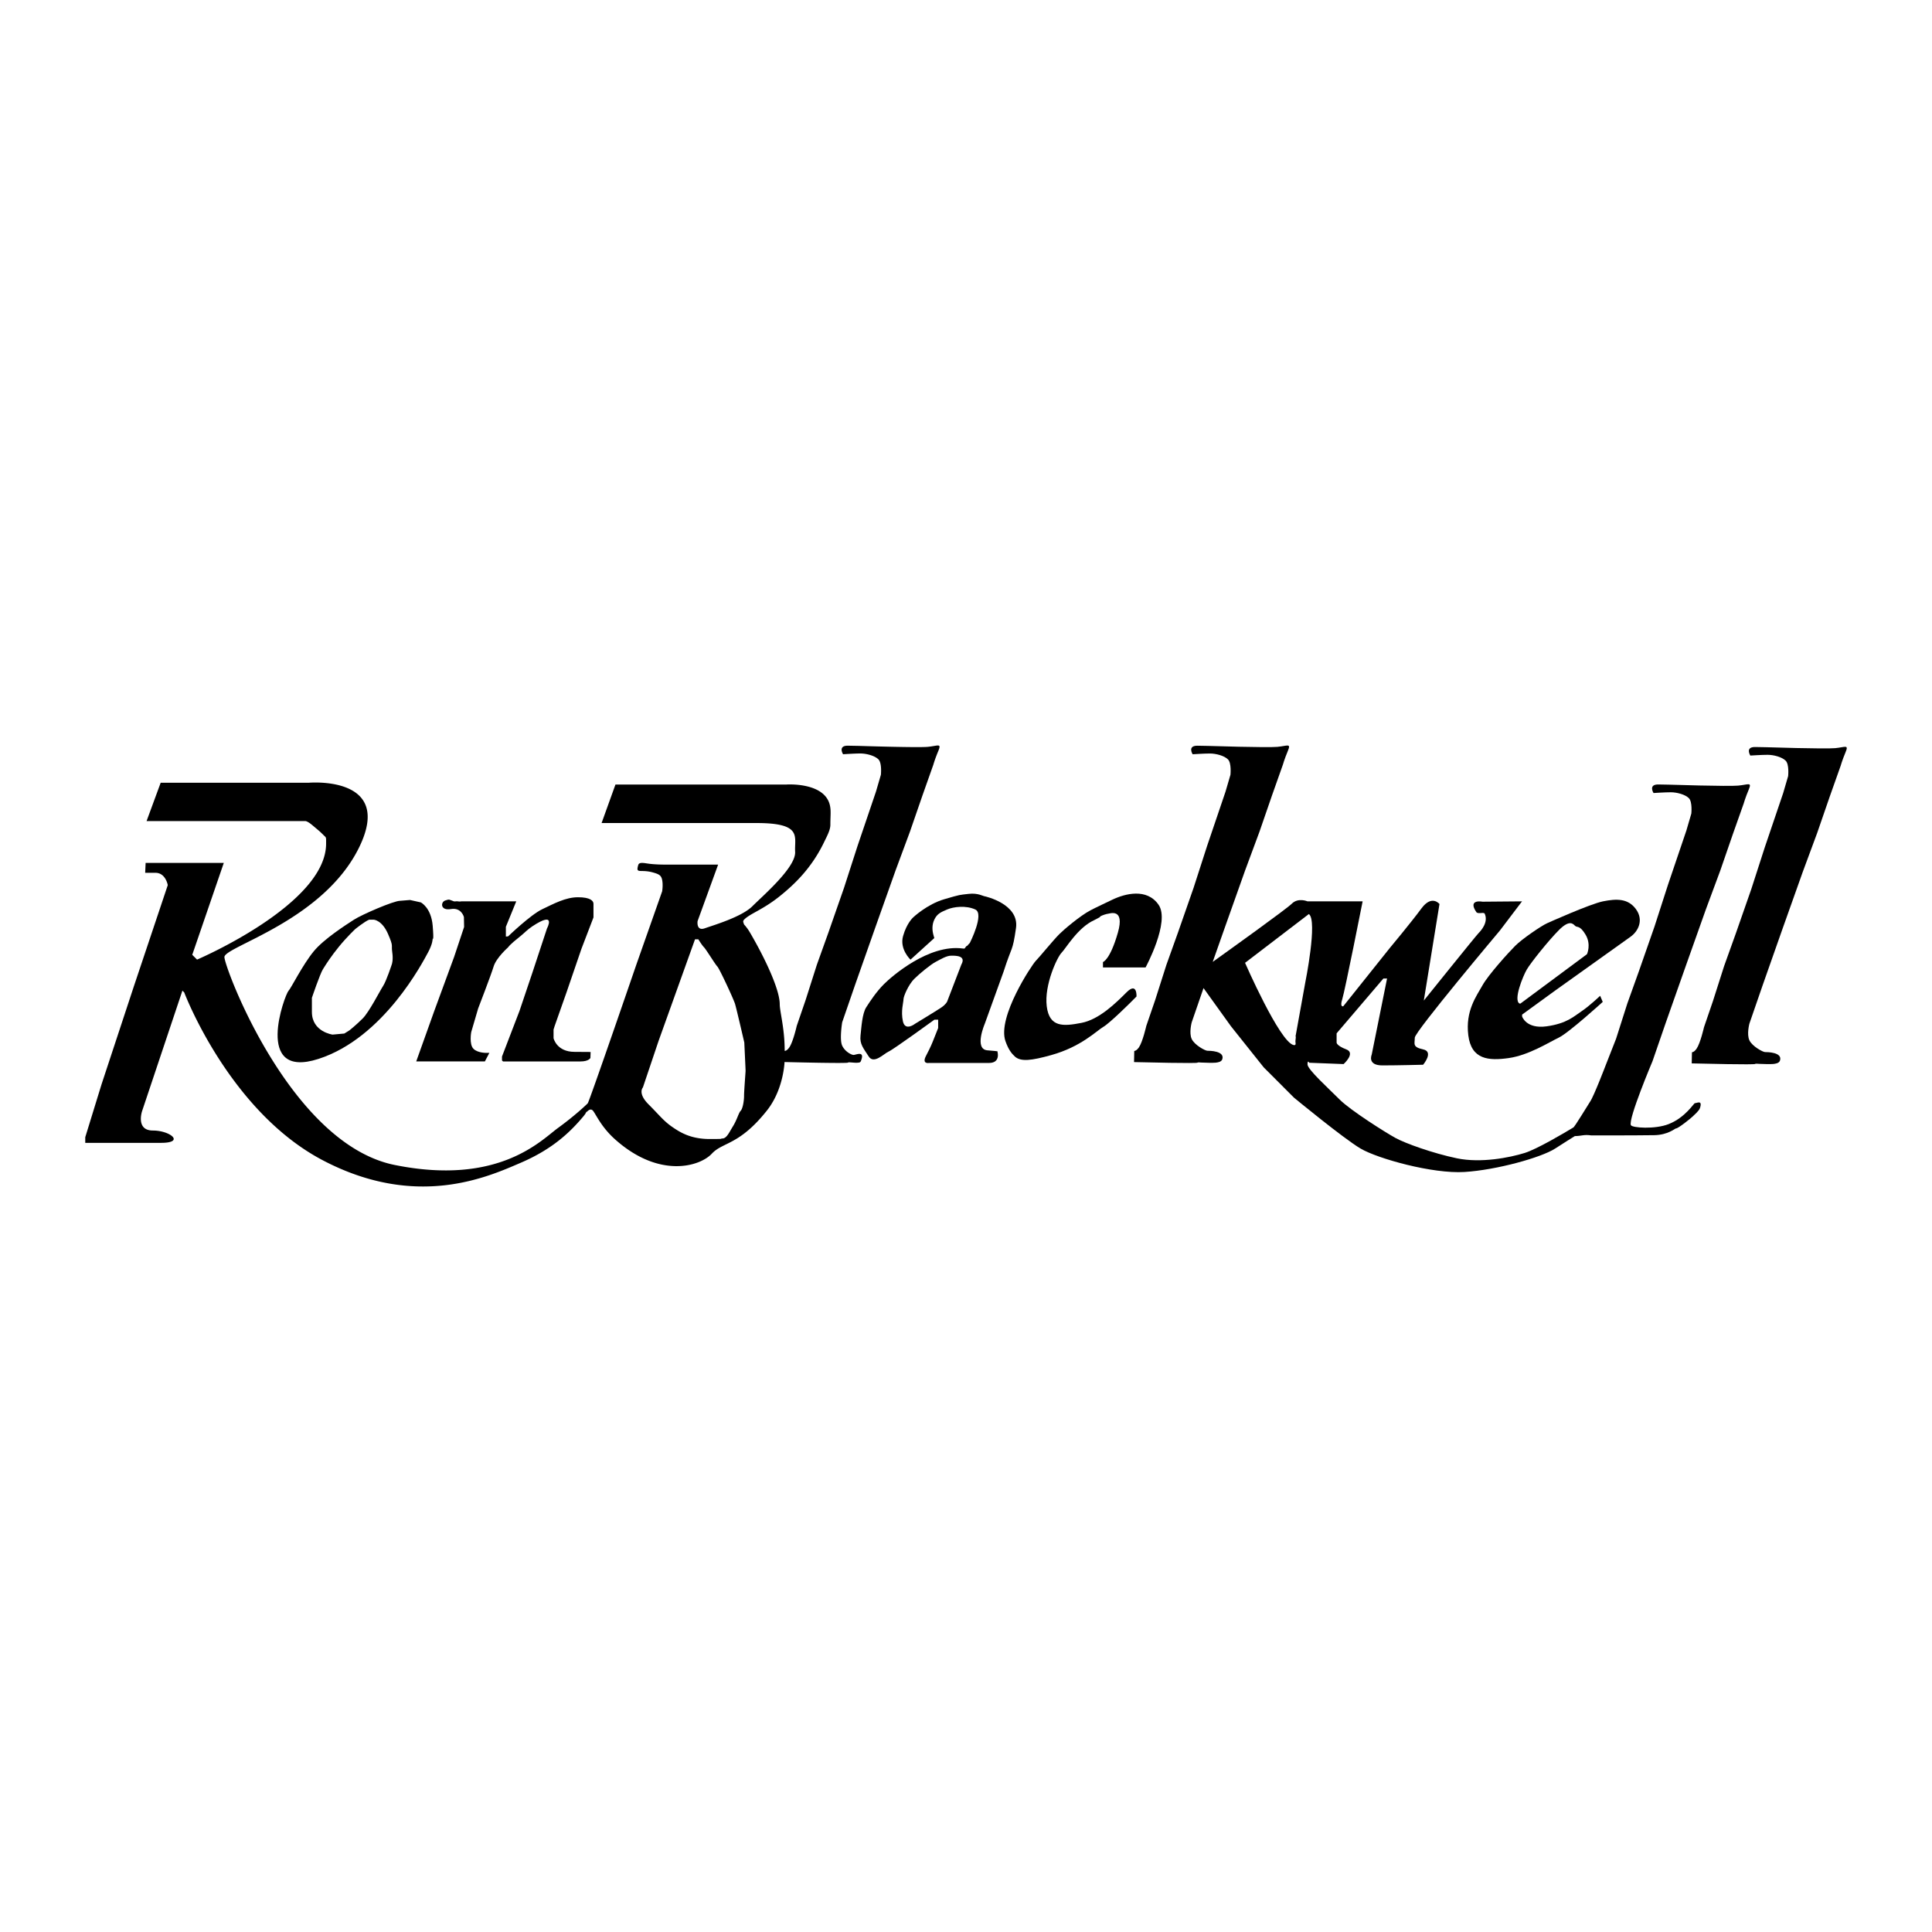
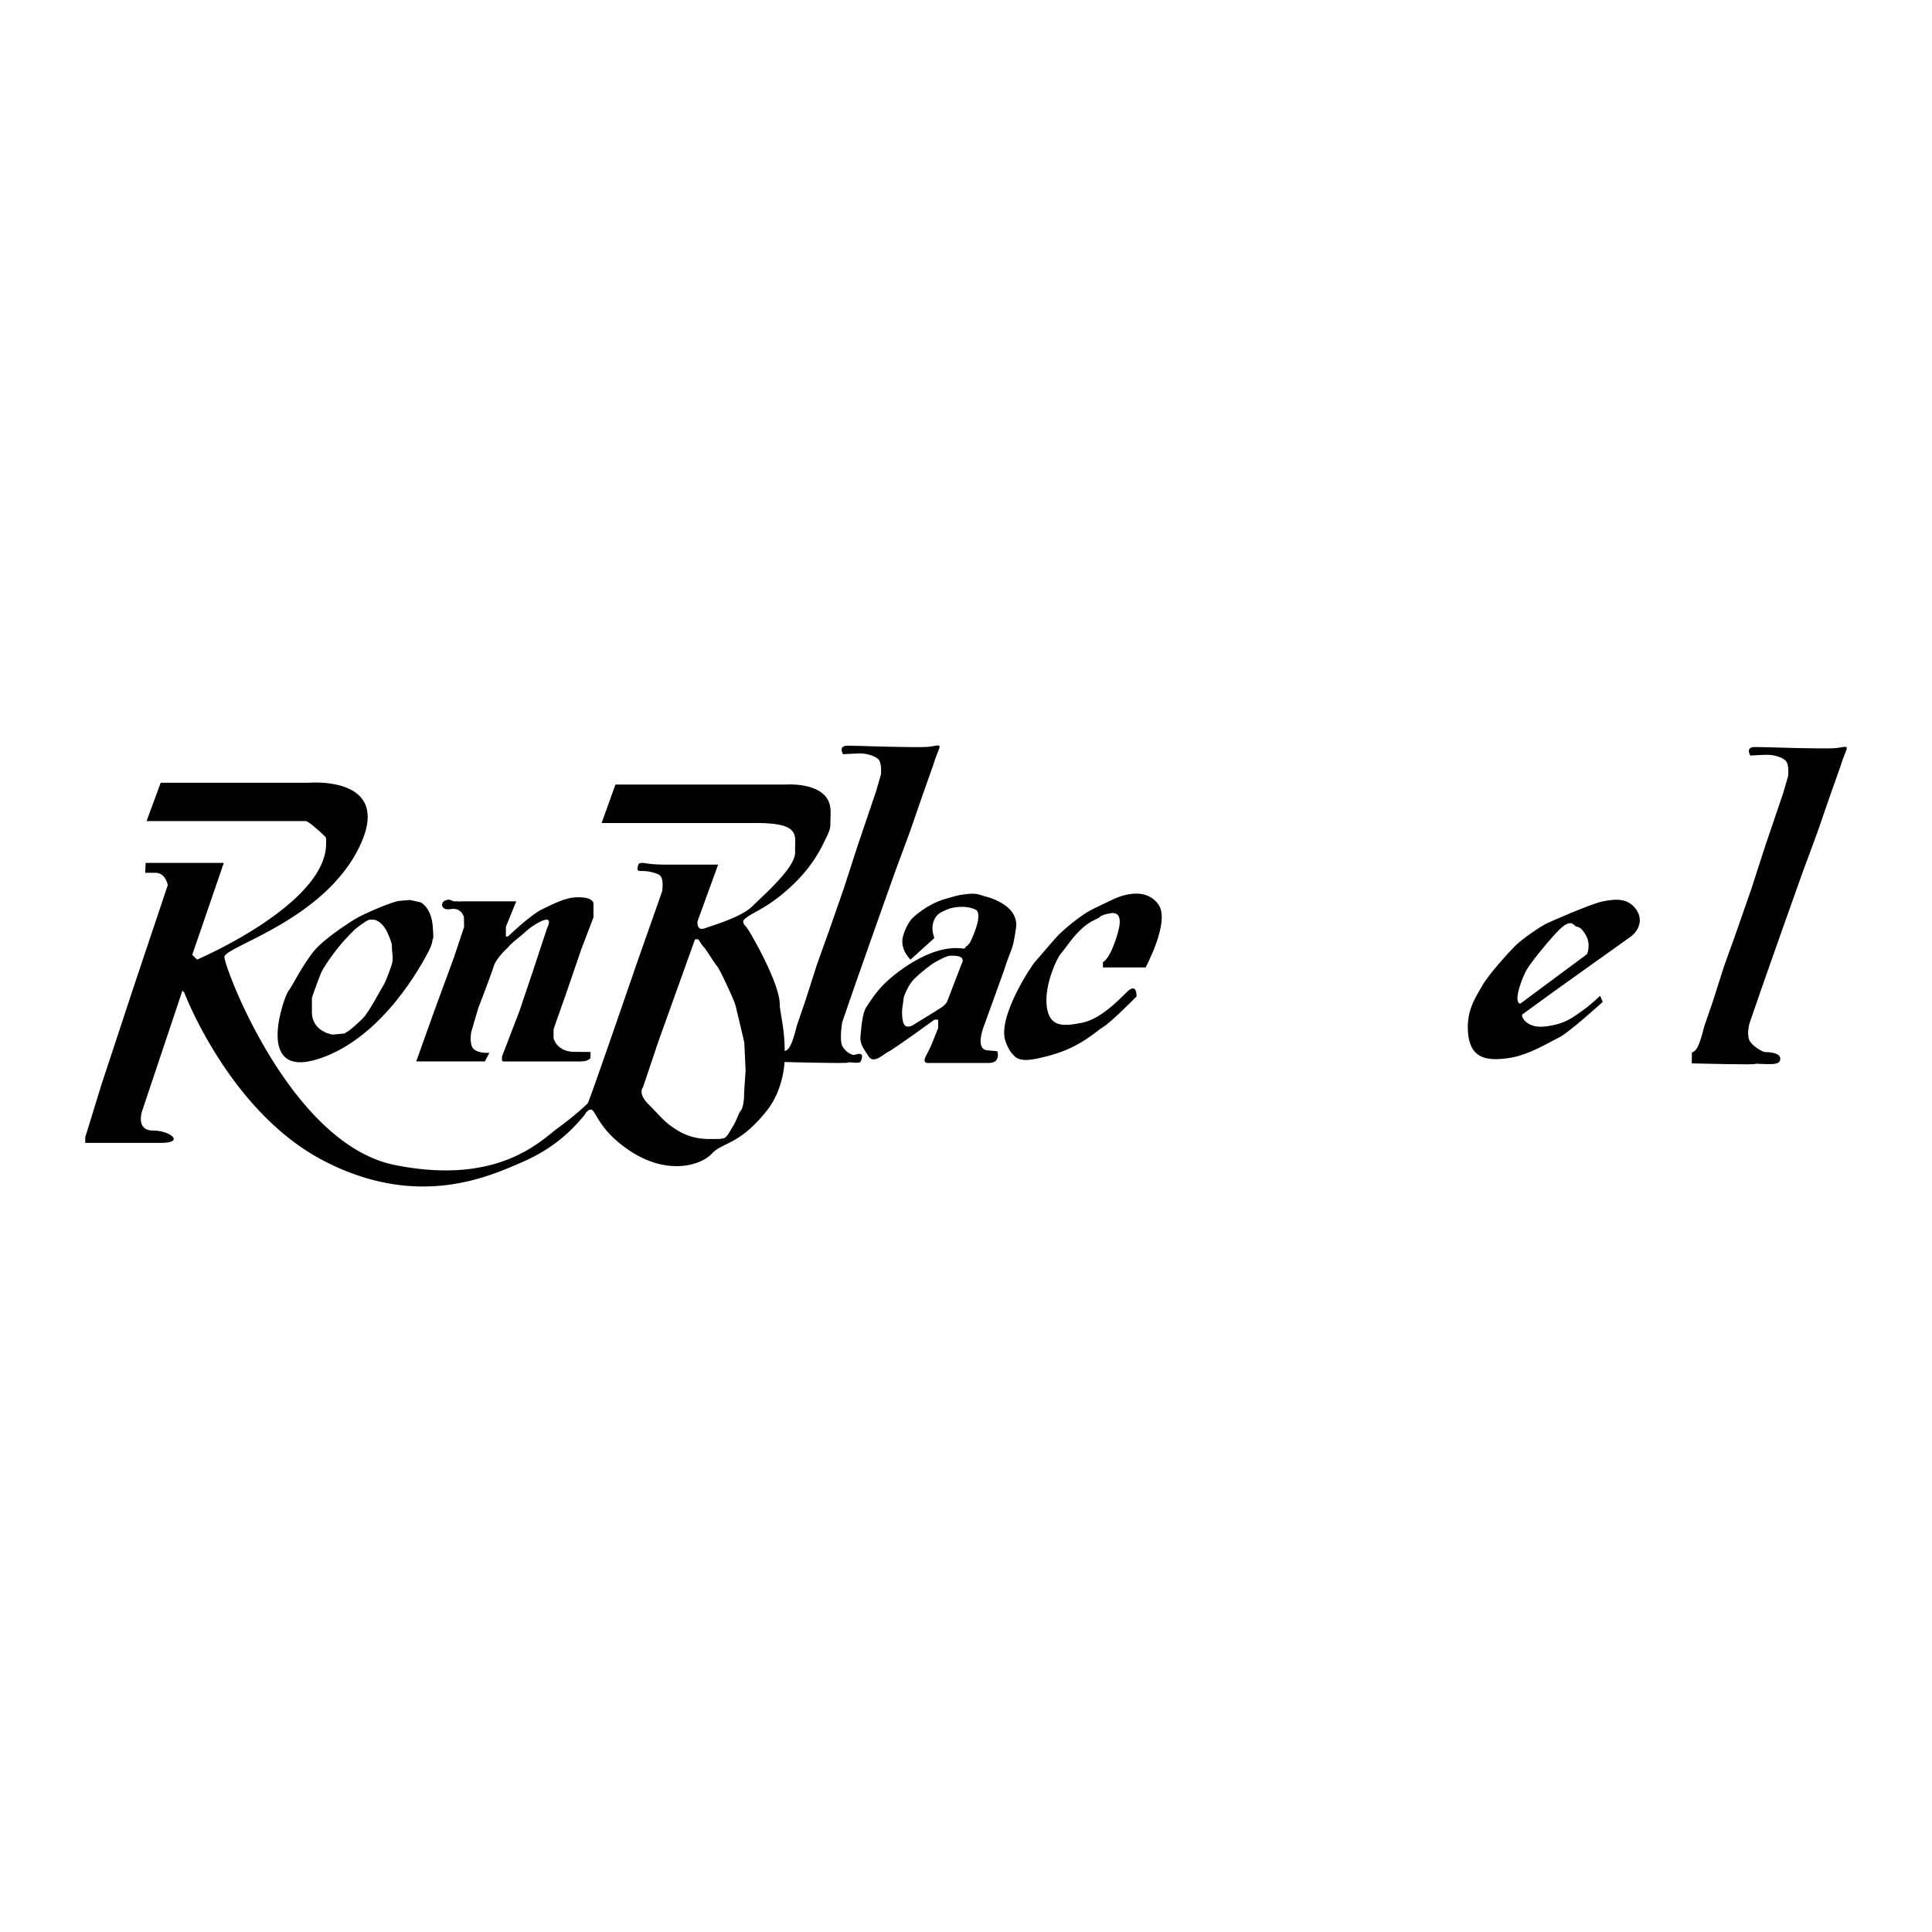
<svg xmlns="http://www.w3.org/2000/svg" width="2500" height="2500" viewBox="0 0 192.756 192.756">
  <g fill-rule="evenodd" clip-rule="evenodd">
    <path fill="#fff" d="M0 0h192.756v192.756H0V0z" />
    <path d="M43.169 92.358c-.151-1.815-1.184-2.326-1.184-2.326l-1.077-.24-.993.082c-.641 0-3.803 1.37-4.598 1.882-.793.512-3.012 1.929-4.021 3.163-1.126 1.376-2.258 3.684-2.514 3.939-.348.348-3.543 8.892 2.987 6.791 6.531-2.1 10.45-9.731 10.937-10.628.487-.896.461-1.385.461-1.385s.139.38.002-1.278zm-4.073 3.841s-.55 1.678-.87 2.165c-.321.486-1.387 2.598-2.045 3.255-.646.646-1.311 1.175-1.311 1.175l-.515.322-1.175.107s-2.062-.275-2.062-2.26v-1.409s.799-2.369 1.101-2.855c.363-.586.82-1.294 1.601-2.254s1.626-1.754 1.626-1.754.943-.762 1.386-.935h.452s.829.039 1.427 1.421c.575 1.327.307 1.037.422 1.818.117.782-.037 1.204-.037 1.204zM46.284 91.491s-.244-.976-1.301-.793c-1.057.183-1.037-.691-.569-.854.468-.162.38-.082.868.082.087.028.267-.017.33-.005.296.05.428.005.428.005h5.468l-1.037 2.54v.975l.224-.02s2.236-2.154 3.394-2.703c1.158-.55 2.337-1.199 3.577-1.199s1.545.365 1.545.649v1.362l-1.199 3.13-1.484 4.33-1.192 3.381-.108.346v.866s.304 1.362 2.093 1.362 1.605.021 1.605.021l-.021.589s-.163.346-.995.346h-7.724l-.102-.102v-.387l1.747-4.553 1.281-3.799 1.463-4.432s.99-1.83-1.47-.204c-.506.335-.832.701-1.14.943-1.189.936-1.272 1.15-1.272 1.15s-1.18 1.037-1.444 1.91c-.264.874-1.544 4.188-1.544 4.188l-.691 2.358s-.224 1.218.224 1.666c.447.447 1.362.407 1.362.407h.223l-.447.853h-6.849l1.788-5.001 1.992-5.426.996-2.987-.019-.994z" />
    <path d="M92.568 74.512c-1.024.096-6.919-.095-6.919-.095l-1.042-.019c-1.043-.019-.493.853-.493.853s1.118-.076 1.725-.076 1.431.218 1.801.587c.37.37.247 1.536.247 1.536l-.493 1.687-1.839 5.421-1.346 4.17-1.554 4.454-1.156 3.222-1.118 3.507-.891 2.598s-.36 1.592-.74 2.142c-.183.264-.343.342-.46.354a33.393 33.393 0 0 0-.012-.55c-.057-1.91-.483-3.452-.483-4.108 0-1.383-1.281-4.148-2.511-6.351-.652-1.17-.682-1.153-.896-1.435-.083-.108-.163-.147-.192-.292-.016-.082-.124-.198.058-.379.612-.613 1.865-.967 3.592-2.365 1.307-1.058 3.074-2.665 4.354-5.312.322-.667.646-1.244.646-1.779 0-.923.083-1.404-.055-1.972-.562-2.302-4.331-2.037-4.331-2.037H61.404l-1.383 3.842H75.49c4.61 0 3.755 1.365 3.841 2.868.09 1.549-3.188 4.354-4.264 5.43-1.076 1.075-3.881 1.895-4.751 2.203-.871.307-.717-.717-.717-.717l2.049-5.635h-4.917c-.635 0-1.235-.005-1.905-.08-.465-.051-1.045-.222-1.143.105-.284.958.18.397 1.46.756.545.153.793.261.898.653.141.528.023 1.229.023 1.229L63.502 96.2s-4.712 13.728-4.866 13.882c-.153.153-1.278 1.23-2.971 2.459-1.671 1.212-5.89 5.788-16.289 3.688-10.398-2.1-16.986-19.696-16.986-20.744 0-1.046 9.781-3.583 13.404-10.869 3.623-7.285-4.992-6.521-4.992-6.521H16.031l-1.408 3.824h15.86s.185.004.635.373c.151.124.27.227.58.487.228.191.351.309.577.534.287.286.26.153.26.859 0 6.078-12.875 11.568-12.875 11.568l-.479-.479 3.146-9.166h-7.798l-.045.985h1.025c1.023 0 1.229 1.229 1.229 1.229l-3.381 10.092-3.227 9.783-1.625 5.276v.562h7.568c2.407 0 .922-1.229-.819-1.229-1.742 0-1.076-1.946-1.076-1.946l4.021-12.012.18.179s4.456 11.833 13.83 16.75c9.374 4.918 16.494 1.639 19.721.256 3.228-1.383 4.967-3.089 6.249-4.61.383-.453.284-.507.347-.474.036.021.378-.492.678-.064.337.48.856 1.634 2.151 2.793 4.406 3.944 8.465 2.728 9.668 1.434 1.095-1.177 2.728-.819 5.494-4.303 1.046-1.316 1.606-3.077 1.747-4.681.005-.054.003-.104.006-.156 1.016.025 6.34.155 6.34.053 0-.035.216-.02.414-.004.217.018.425.036.624.01.198-.025.218-.061.309-.347.266-.834-.585-.42-.794-.42s-.855-.32-1.139-.926c-.284-.607 0-2.332 0-2.332l1.308-3.79 1.99-5.649 2.027-5.705 1.441-3.886 1.251-3.621 1.08-3.051s.152-.55.493-1.365c.337-.812-.024-.509-1.046-.414zm-18.333 34.826c0 .487-.131 1.281-.336 1.485-.205.205-.356.871-.766 1.537s-.64 1.229-1.076 1.229c-.435 0 .666.052-1.229.052s-2.945-.641-3.79-1.229c-.845-.59-1.216-1.114-2.331-2.229-1.115-1.113-.564-1.689-.564-1.689l1.562-4.636 3.637-10.142h.333s.358.589.563.794c.206.205 1.127 1.715 1.332 1.92s1.614 3.228 1.768 3.739c.153.513.921 3.842.921 3.842s.128 2.689.128 2.817-.152 2.025-.152 2.51z" />
    <path d="M98.254 89.425c-.148 0-.666-.352-1.612-.242-.945.113-.741.038-2.446.538s-3.077 1.797-3.077 1.797-.649.557-1.02 1.873.741 2.354.741 2.354l2.372-2.15s.056.167-.074-.279c-.129-.445-.185-1.037.093-1.594.277-.556.612-.703 1.26-.981.648-.279 1.891-.427 2.816 0 .928.426-.537 3.317-.537 3.317s.007.02-.178.195c-.066.062.018.058-.167.143-.045.021-.125.167-.167.212-.031.034-.042.045-.193.025-3.41-.463-7.117 2.798-7.877 3.558-.76.761-1.353 1.668-1.76 2.299-.408.631-.482 1.983-.575 2.836-.093.853.296 1.261.815 2.075.519.816 1.539-.296 1.983-.482.445-.184 4.578-3.187 4.578-3.187h.371v.834l-.538 1.353s-.204.538-.667 1.409c-.463.87.296.723.296.723h5.987c1.186 0 .834-1.149.834-1.149s.352 0-1-.111c-1.354-.11-.262-2.649-.262-2.649l1.873-5.19c.852-2.669.889-1.909 1.242-4.354.352-2.427-3.111-3.173-3.111-3.173zm-2.343 6.816l-1.414 3.685s-.112.28-.614.615c-.503.335-2.588 1.601-2.588 1.601s-.986.782-1.21-.242c-.224-1.023.056-1.88.056-2.195 0-.317.512-1.481 1.062-2.03.549-.549 1.656-1.452 2.159-1.713.502-.26 1.062-.614 1.545-.614.483-.001 1.507-.001 1.004.893z" />
    <path d="M110.043 96.521h4.252s2.467-4.555 1.299-6.248c-1.166-1.694-3.359-1.12-4.641-.499-.432.21-1.619.765-2.152 1.045-1.047.548-2.689 1.954-3.105 2.371-.631.631-2.031 2.353-2.371 2.691-.34.339-3.857 5.59-3.01 7.997.297.847.625 1.247.945 1.538.594.534 1.668.393 3.607-.146 2.992-.827 4.535-2.427 5.213-2.821.676-.396 2.746-2.466 2.746-2.466l.564-.565s.076-1.486-.996-.413-2.729 2.71-4.498 3.048c-1.768.339-3.199.489-3.463-1.655s1.055-4.92 1.479-5.344c.424-.422 1.615-2.514 3.264-3.256.152-.068.307-.165.385-.202.254-.12.131-.097.213-.159.184-.135.68-.27.762-.27.133 0 1.721-.64.992 1.893-.785 2.735-1.486 2.922-1.486 2.922l.001.539zM183.086 74.644c-1.025.095-6.918-.095-6.918-.095l-1.045-.019c-1.043-.018-.492.853-.492.853s1.119-.075 1.725-.075c.607 0 1.432.218 1.801.587.371.37.246 1.536.246 1.536l-.492 1.687-1.838 5.42-1.346 4.17-1.555 4.455-1.156 3.222-1.119 3.506-.889 2.597s-.361 1.593-.74 2.142c-.184.266-.342.345-.461.355l-.023 1.109c1.016.025 6.342.155 6.342.053 0-.035.215-.019.412-.005.217.018 1.188.037 1.385.012s.578-.062.668-.348c.264-.834-1.285-.841-1.494-.841s-1.275-.566-1.559-1.174c-.285-.606 0-1.664 0-1.664l1.309-3.79 1.988-5.648 2.029-5.706 1.439-3.886 1.25-3.62 1.082-3.052s.152-.55.492-1.365c.342-.815-.02-.512-1.041-.416z" />
-     <path d="M173.426 78.381c-1.023.095-6.918-.095-6.918-.095l-1.043-.019c-1.043-.019-.492.853-.492.853s1.117-.075 1.725-.075c.605 0 1.432.218 1.801.588s.246 1.535.246 1.535l-.492 1.687-1.838 5.421-1.346 4.17-1.555 4.453-1.156 3.223-1.119 3.508-1.018 2.596s-1.191 3.126-1.57 3.676c-.182.265-1.561 2.569-1.686 2.593-.928.561-3.613 2.152-4.844 2.536-1.5.467-4.367 1.034-6.766.534-2.402-.501-5.17-1.5-6.137-2.035-.967-.532-4.465-2.732-5.566-3.833-1.1-1.1-3.201-3-3.201-3.5s.168-.166.168-.166l3.434.133s1.232-1.1.266-1.466c-.965-.368-.965-.668-.965-.668v-.933l4.666-5.467h.367l-1.533 7.601s-.467 1.066 1.066 1.066c1.535 0 4.066-.067 4.066-.067s1.1-1.299 0-1.532-.832-.567-.832-1.168c0-.6 8.5-10.7 8.5-10.7l2.199-2.9-3.934.034s-1.527-.301-.627 1.033c.16.237.75-.025.838.162.395.869-.391 1.718-.611 1.938-.266.267-5.465 6.733-5.465 6.733l1.564-9.634s-.76-.967-1.795.433c-1.031 1.401-3.172 3.967-3.172 3.967l-4.633 5.801s-.367.133-.102-.699c.268-.835 2.035-9.769 2.035-9.769h-5.502s-.932-.4-1.564.234c-.547.545-6.307 4.672-7.891 5.806l1.201-3.407 2.027-5.707 1.441-3.885 1.25-3.621 1.08-3.051s.152-.55.492-1.365c.342-.814-.018-.512-1.041-.417s-6.918-.095-6.918-.095l-1.043-.019c-1.043-.019-.492.853-.492.853s1.117-.076 1.723-.076c.607 0 1.432.218 1.801.588.371.369.248 1.536.248 1.536l-.494 1.687-1.838 5.42-1.346 4.17-1.555 4.454-1.154 3.222-1.119 3.507-.891 2.597s-.359 1.593-.738 2.142c-.186.266-.344.344-.463.355l-.021 1.109c1.016.025 6.34.154 6.34.053 0-.035.217-.02.414-.005.215.018 1.186.036 1.383.011s.578-.061.668-.347c.266-.835-1.285-.843-1.492-.843-.211 0-1.277-.566-1.559-1.173-.287-.606 0-1.663 0-1.663l1.178-3.416 2.74 3.813 3.268 4.099 3.016 3.018s4.951 4.084 6.652 5.084c1.699.999 7.166 2.533 10.365 2.333 3.201-.2 7.635-1.434 9.035-2.333.992-.639 1.658-1.055 1.967-1.246.738-.017.895-.177 1.633-.071.021.003 4.275.008 6.293-.022 1.377-.021 2.086-.679 2.166-.673.217.018 1.52-1.041 1.66-1.183.197-.196.646-.569.738-.856.266-.833-.297-.481-.506-.481-.115 0-.941 1.424-2.619 2.088-1.365.538-3.643.379-3.77.106-.285-.606 2.162-6.393 2.162-6.393l1.307-3.791 1.99-5.647 2.027-5.707 1.441-3.885 1.25-3.62 1.08-3.052s.152-.55.494-1.365c.344-.816-.016-.513-1.039-.418zm-44.182 25.496c-.016.114.135.466-.191.386-1.406-.352-4.834-8.201-4.834-8.201l6.367-4.867c.9.633-.365 6.867-.365 6.867l-.969 5.367s.074-.213-.008.448z" />
    <path d="M163.211 90.696c-.797-1.079-1.945-1.031-3.26-.773-1.312.258-5.58 2.181-5.58 2.181-.6.265-2.52 1.583-3.188 2.251-.67.668-2.699 2.908-3.283 3.963-.586 1.055-1.713 2.533-1.408 4.972s2.041 2.556 4.035 2.274c1.992-.281 4.008-1.572 4.994-2.041.984-.468 4.385-3.563 4.385-3.563l-.26-.609s-1.055 1.008-1.828 1.524c-.773.515-1.479 1.242-3.518 1.523-2.041.281-2.439-.984-2.439-.984v-.188l3.354-2.438s6.66-4.76 7.457-5.322 1.336-1.691.539-2.77zm-4.877 4.503l-6.637 4.924h-.092c-.635-.328.328-2.72.727-3.4.398-.68 2.18-2.908 3.211-3.939 1.033-1.031 1.385-.634 1.596-.421.211.212.469-.094 1.055.891.585.983.14 1.945.14 1.945z" />
  </g>
</svg>